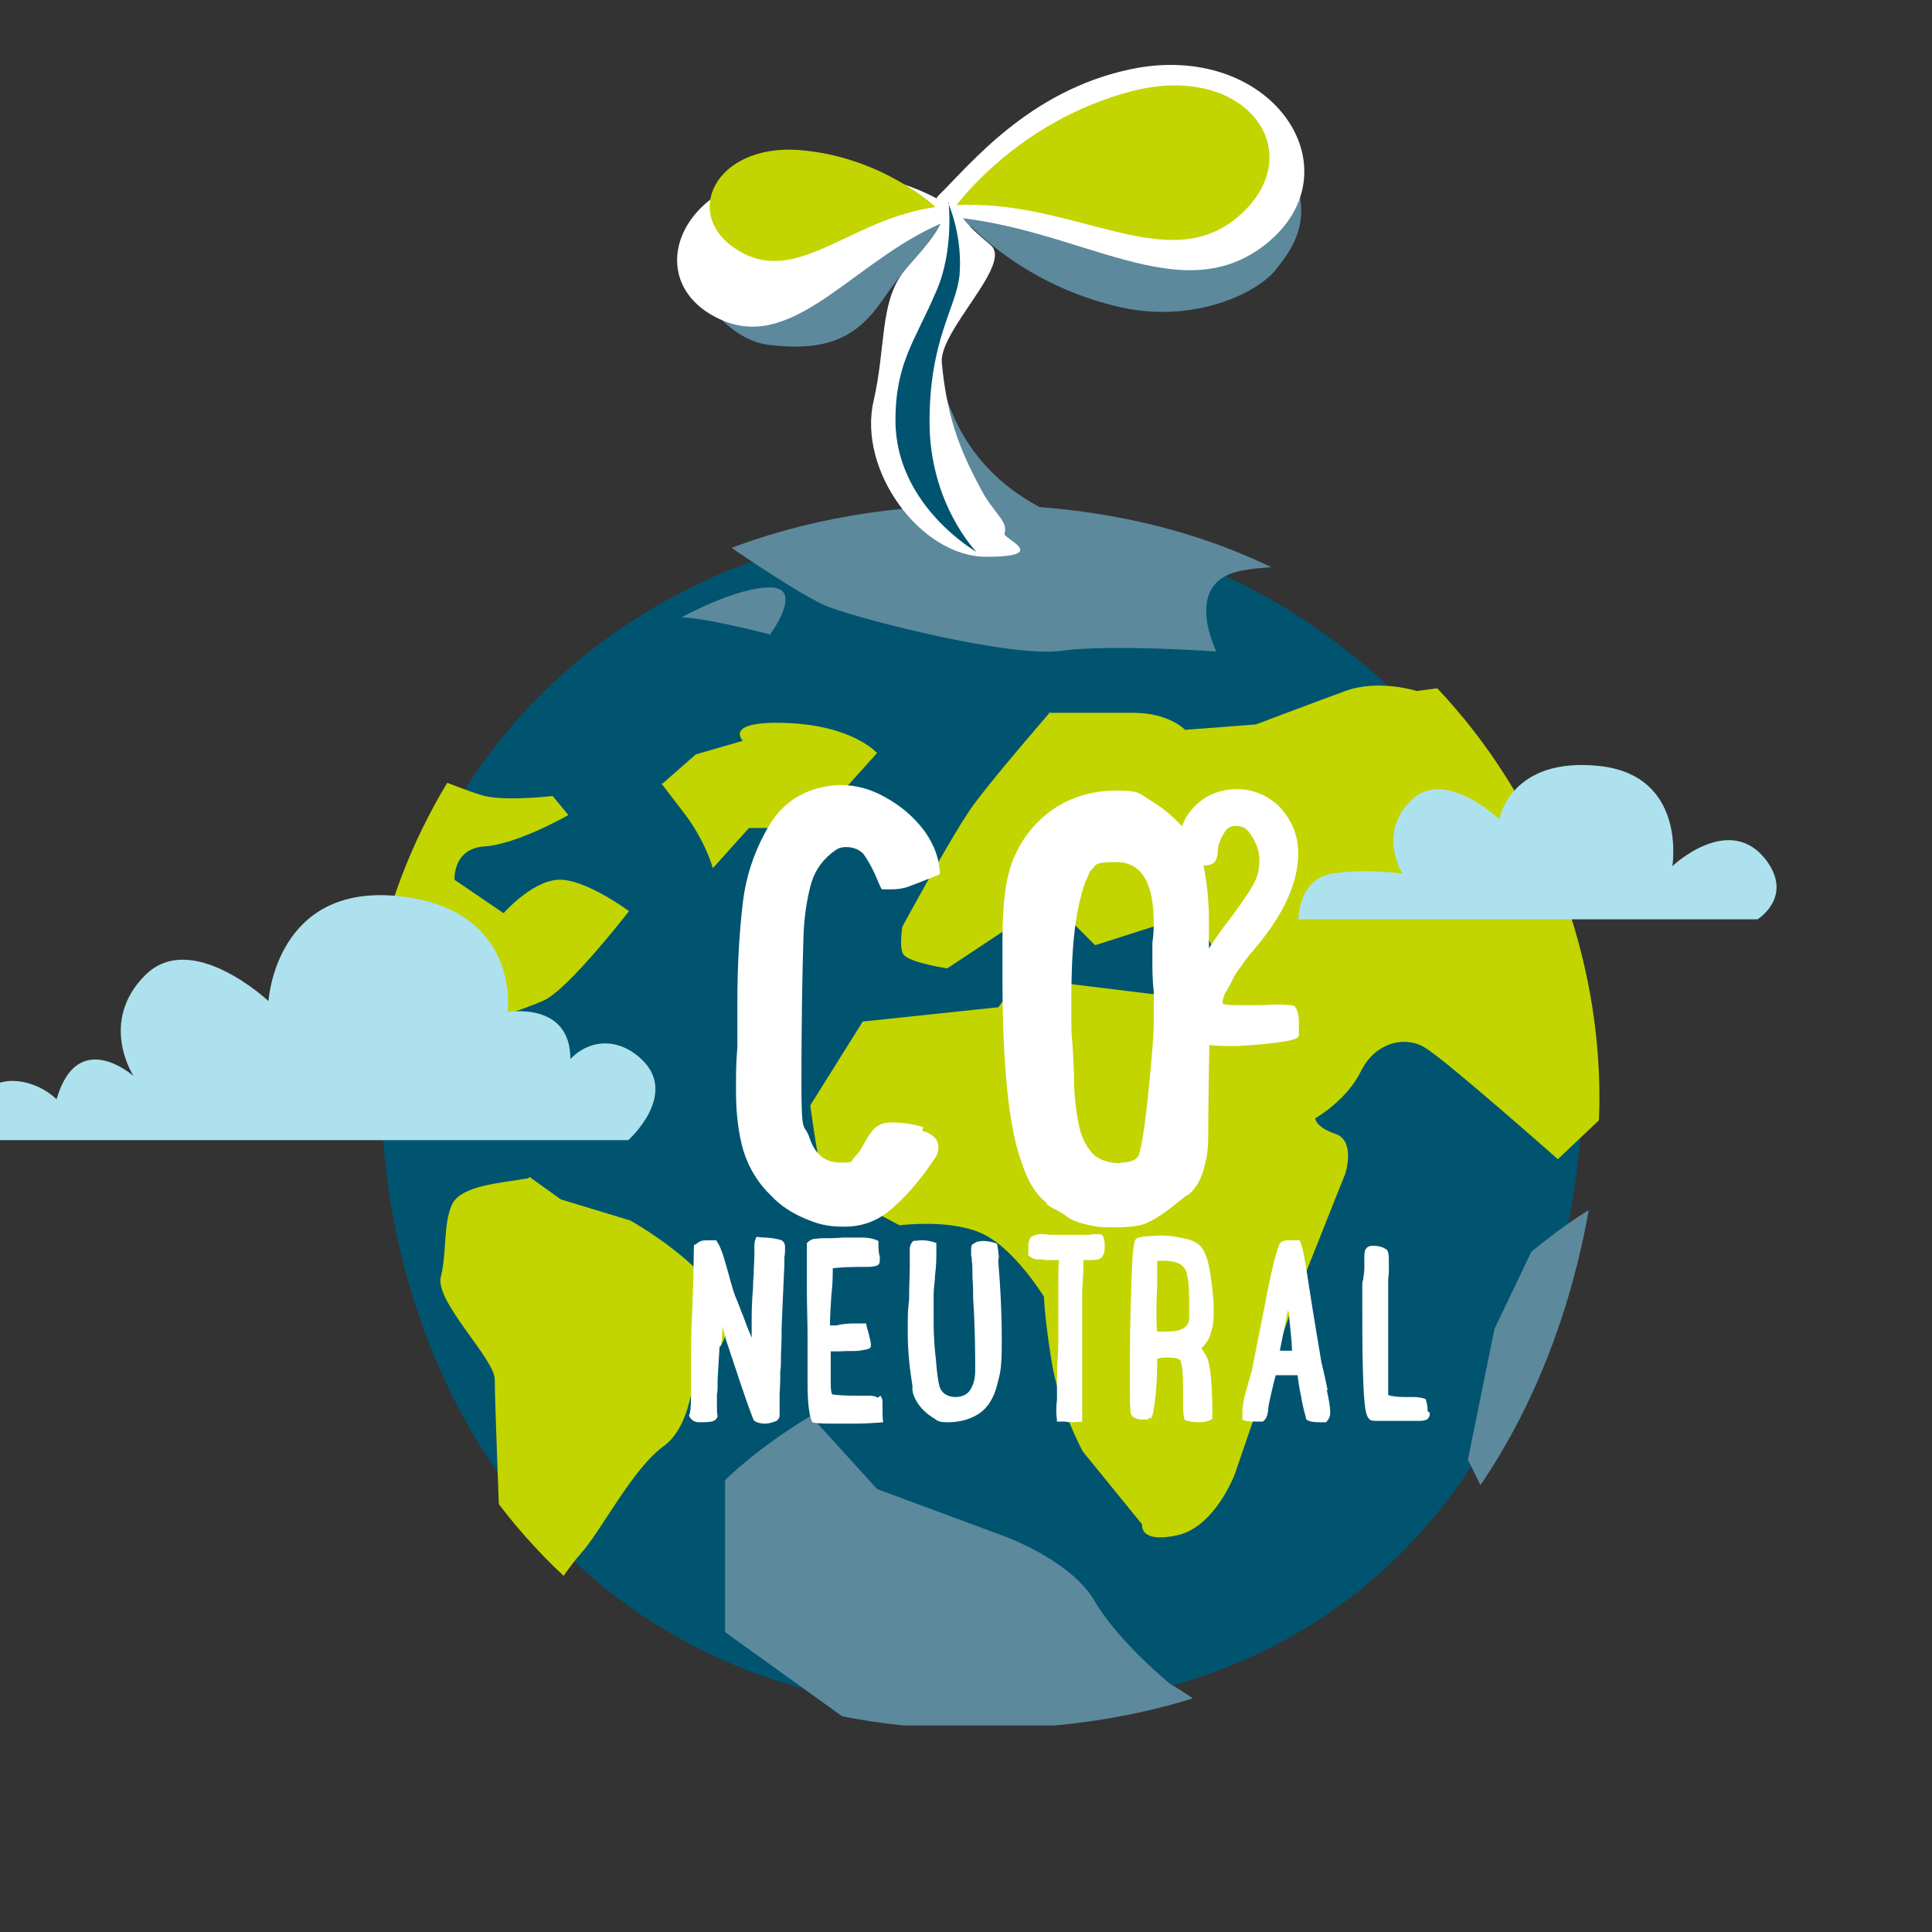
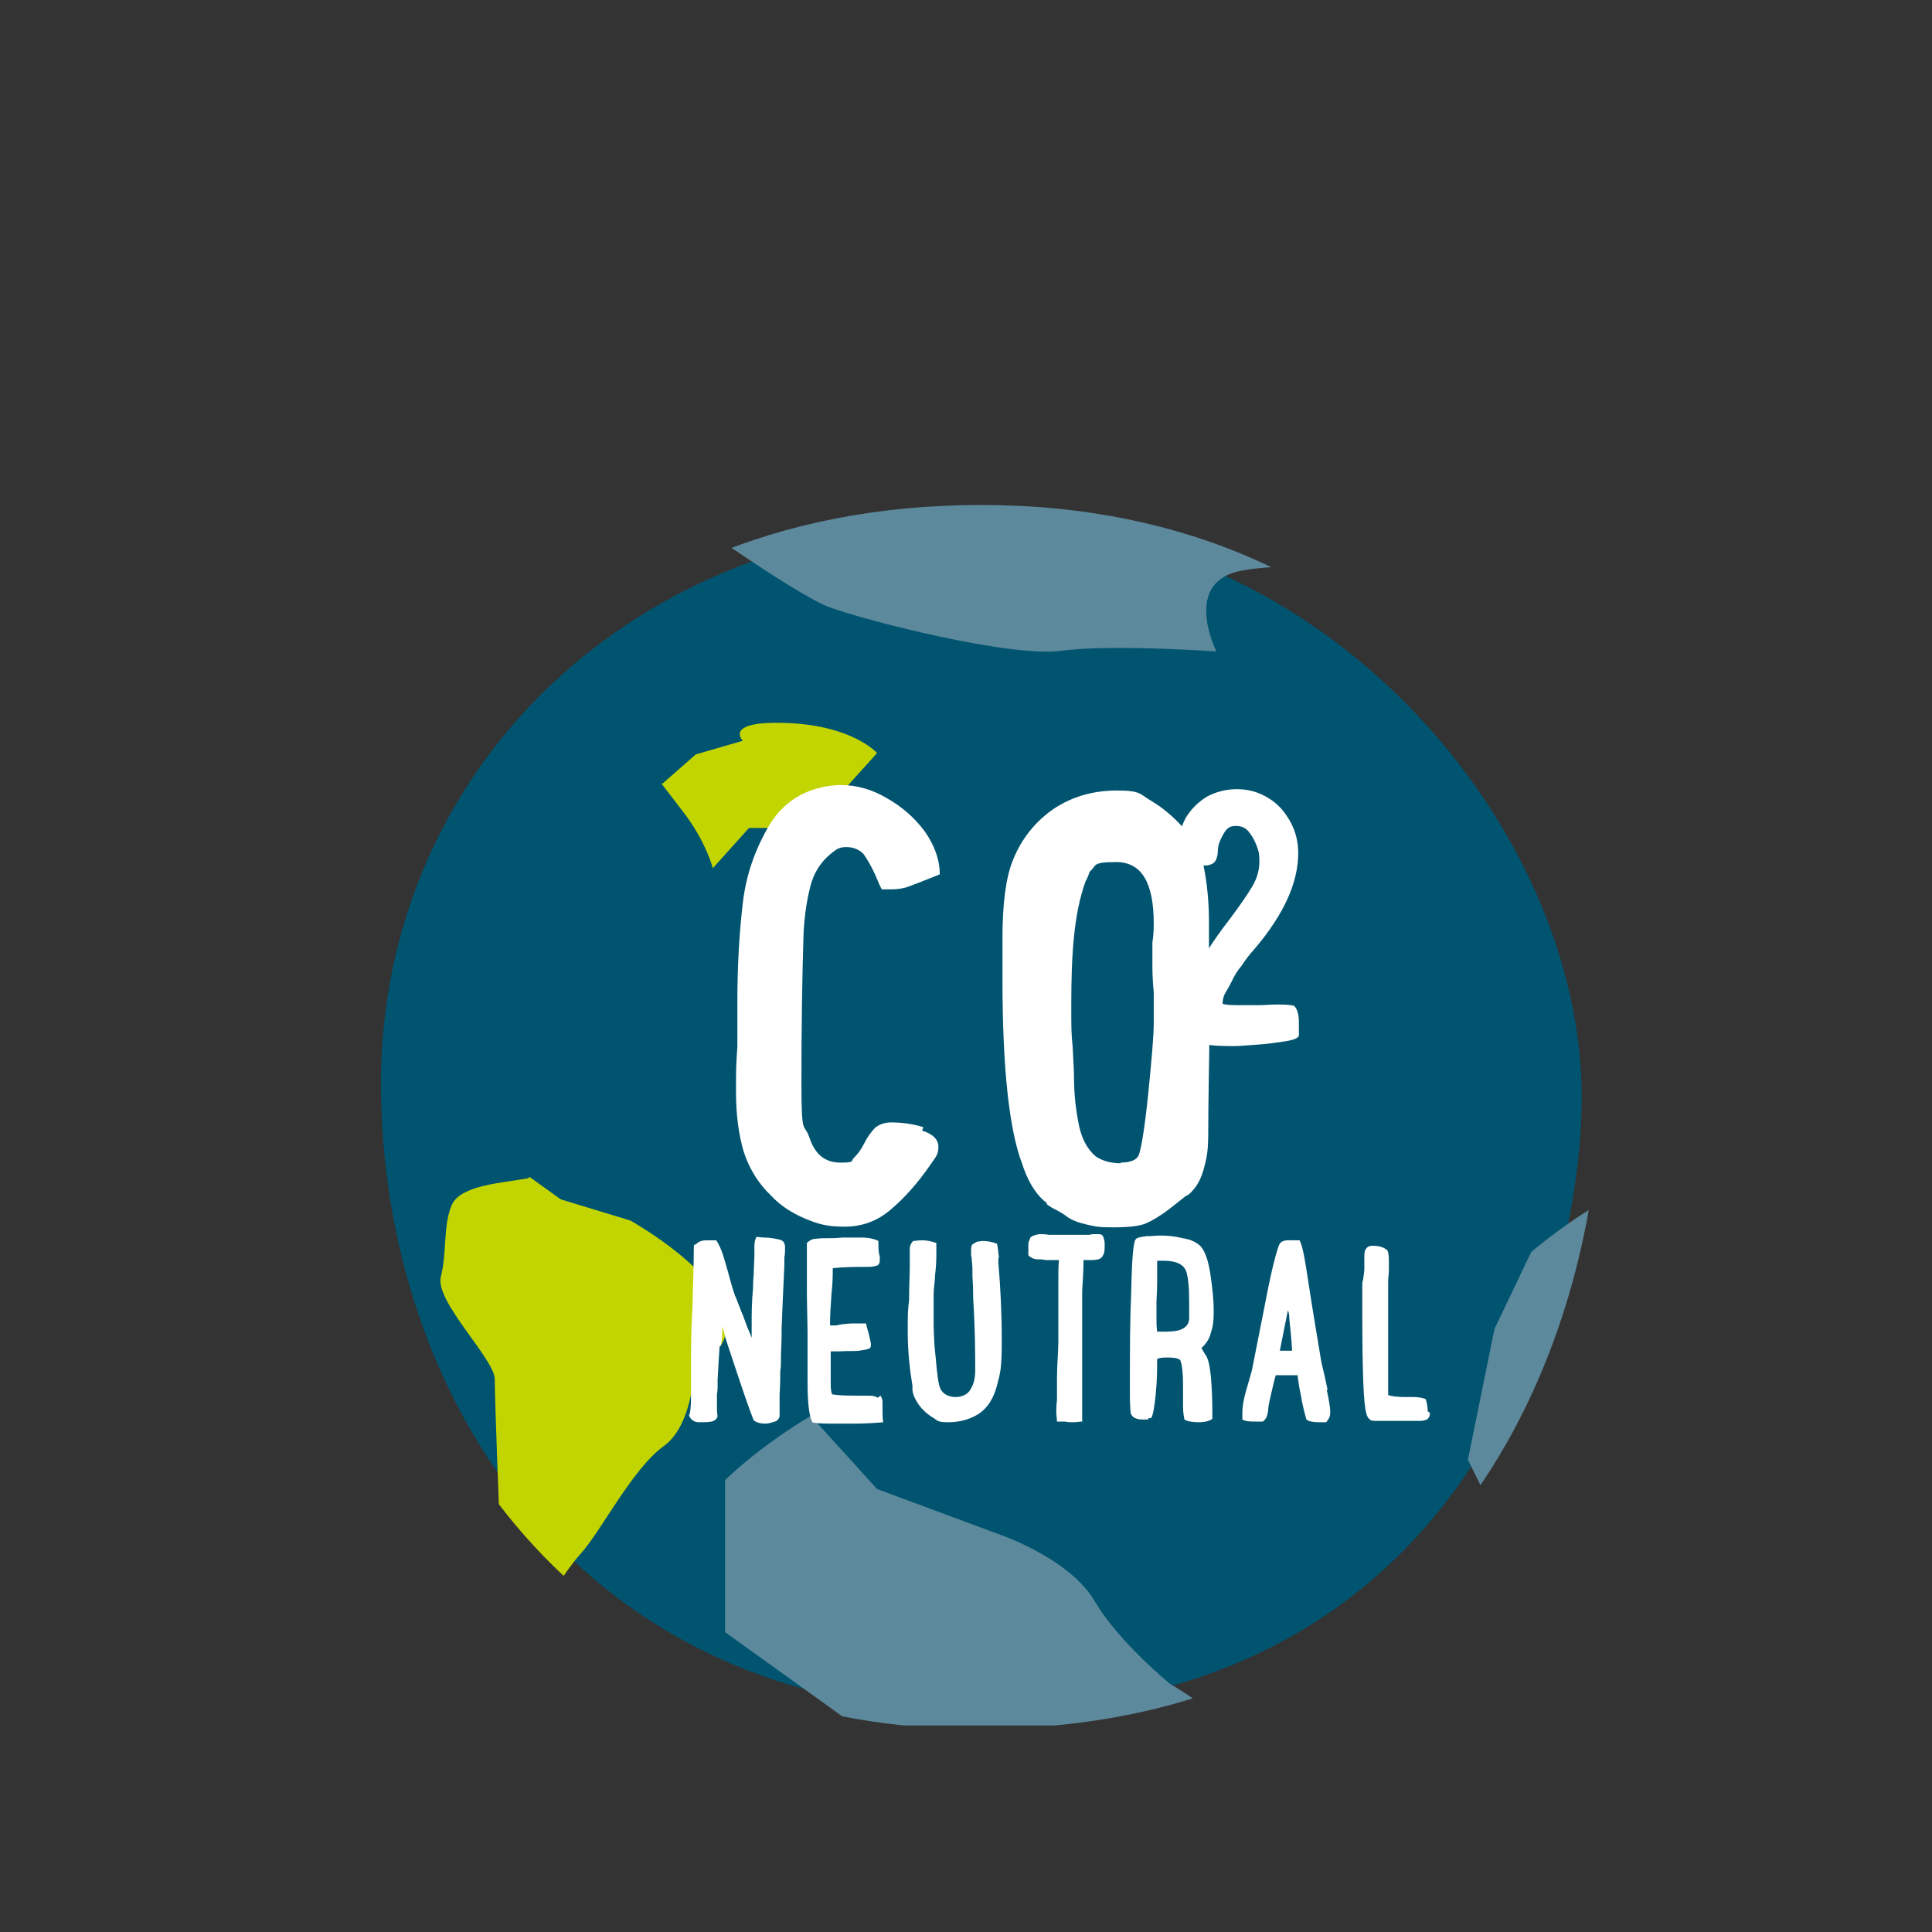
<svg xmlns="http://www.w3.org/2000/svg" id="Layer_1" version="1.1" viewBox="0 0 283.5 283.5">
  <rect x="0" y="0" width="283.5" height="283.5" fill="#333333" stroke="none" />
  <defs>
    <style>
      .st0 {
        fill: none;
      }

      .st1 {
        fill: #005470;
      }

      .st2 {
        fill: #5d899c;
      }

      .st3 {
        fill: #ade1ee;
      }

      .st4 {
        isolation: isolate;
      }

      .st5 {
        clip-path: url(#clippath-1);
      }

      .st6 {
        clip-path: url(#clippath-2);
      }

      .st7 {
        fill: #fff;
      }

      .st8 {
        fill: #c2d500;
      }

      .st9 {
        clip-path: url(#clippath);
      }
    </style>
    <clipPath id="clippath">
      <rect class="st0" x="13.8" y="9.5" width="292.8" height="244.2" />
    </clipPath>
    <clipPath id="clippath-1">
      <path class="st0" d="M53.3,158.9c0,44.3,26.5,89,79.4,94.3h22c67.5-6.3,80-68.6,80-92.2,0-40.2-29.6-86.9-90.7-86.9s-90.7,44.7-90.7,84.8h0Z" />
    </clipPath>
    <clipPath id="clippath-2">
-       <rect class="st0" x="-6.4" y="9.5" width="286.1" height="244.2" />
-     </clipPath>
+       </clipPath>
  </defs>
  <g>
    <g class="st9">
      <g>
        <path class="st1" d="M232.1,161c0,24.1-13.4,89.7-88.1,90.1-58.8.3-88.1-46.1-88.1-92.1s37-82.4,88.1-82.4,88.1,45.3,88.1,84.4" />
        <path class="st8" d="M97.2,115l4.9-4.3,6.9-2s-3-3,6.6-2.6,13.1,4.4,13.1,4.4l-9.9,11h-8.9l-5.3,5.9s-1-3.9-4.3-8.2l-3.3-4.3h0Z" />
-         <path class="st2" d="M100,90.6c3.4,0,13,2.5,13,2.5,0,0,5.1-6.9,0-6.9s-13,4.4-13,4.4" />
      </g>
    </g>
    <g class="st5">
      <g>
-         <path class="st8" d="M154.1,104.5s-9.3,10.7-11.8,14.4c-2.9,4.2-9.9,17.1-9.9,17.1,0,0-.5,3.3.2,4.1,1,1.2,6.4,2,6.4,2l15.1-10,6.6,6.6,14.4-4.6s3.9,6.1,3.9,7.6-3.9,4.9-3.9,4.9l-25.4-3.1-3.2,4.3-19.9,2.1-7.7,12.3s1.5,11.3,2.3,11.8c.8.5,10.8,5.8,10.8,5.8,0,0,7.6-1,12.3,1.3s8.9,9.2,8.9,9.2c0,0,0,2.5,1.1,9.4s4.6,13.3,4.6,13.3l8.7,10.7s-.5,2.8,5.1,1.6,8.5-9,8.5-9c0,0,8.9-26.1,9.2-26.6s6.7-16.8,6.9-17.2,1.6-5.1-1.3-6.1c-3-1-3-2.3-3-2.3,0,0,4.6-2.6,6.7-6.9,2.1-4.3,6.6-5.3,9.5-3.4,3,1.8,19.4,16.3,19.4,16.3l9.4-8.9-3.9-55.2-18.6-5.6-7.6,1s-5.6-1.8-10.5,0-13.1,4.9-13.1,4.9l-10.4.8s-2.3-2.5-7.6-2.5h-12.5Z" />
-         <path class="st8" d="M49.9,154.4s7.2-1,9.5,0,4.6,3.3,5.6,4.3c1,1,.7-4.6,2.6-6.6,2-2,8.5-3.6,12.2-5.3,3.6-1.6,12.5-13.1,12.5-13.1,0,0-6.6-4.9-10.5-4.6-3.9.3-7.9,4.9-7.9,4.9l-7.2-4.9s-.3-4.6,4.4-4.9c4.8-.3,12.3-4.6,12.3-4.6l-2.3-2.8s-6.6.8-10,0c-3.4-.8-23.5-9.3-23.5-9.3l2.3,47h0Z" />
        <path class="st8" d="M77.5,172.9c-3.9.7-9.9,1-11.2,3.9-1.3,3-.7,6.9-1.6,10.5-1,3.6,7.9,12.1,7.9,15.1s.7,21,.7,21l4.3,16.1s4.6-8.2,7.6-11.5,7.6-12.5,12.2-15.8c4.6-3.3,4.6-12.8,4.6-12.8,0,0,5.9-.3,4.3-6.9-1.6-6.6-13.8-13.4-13.8-13.4l-10.2-3.1-4.6-3.3h0Z" />
        <path class="st2" d="M97.2,73.3s19.1,13.8,24.5,15.8,26.6,7.4,34,6.4c7.4-1,22.8.1,22.8.1,0,0-4.6-9.1,2.3-11.5,6.9-2.4,38.4,0,38.4,0l-71-19.2-51.1,8.4h0Z" />
        <path class="st2" d="M118.9,207.8c-8.1,4.9-12.5,9.4-12.5,9.4v22.3l22.4,16.1s39.3,7.4,40.7,6.4c1.5-1,8.7-6.9,9-8.9.3-2-6.8-6-6.8-6,0,0-7.6-6.2-11.1-12.2-3.5-6-13.3-9.5-13.3-9.5l-18.6-6.9-9.8-10.8h0Z" />
        <path class="st2" d="M236,176c-4.9,2.3-11.3,7.7-11.3,7.7l-5.4,11.3-3.9,19.2,3.9,7.9,22.4-43.7-5.6-2.5h0Z" />
      </g>
    </g>
    <g class="st6">
      <g>
        <path class="st3" d="M190.4,134.9h67.5s5.2-3.2,1.4-8.5c-5.4-7.4-13.9.7-13.9.7,0,0,2.2-13.3-10.7-14.7-13.1-1.4-14.7,7.8-14.7,7.8,0,0-8.1-7.7-13-2.7-4.9,4.9-1.2,10.7-1.2,10.7,0,0-5.4-.8-10.4,0-4.9.8-4.9,6.8-4.9,6.8" />
-         <path class="st3" d="M-1.7,167.3h93.9s7.5-6.7,1.9-11.9c-3.3-3.1-7.5-3-10.4,0,0-8.5-9.2-6.9-9.2-6.9,0,0,2-15.1-16-17-18.1-1.9-19.1,15.4-19.1,15.4,0,0-11.3-10.6-18.1-3.8-6.9,6.9-1.7,14.8-1.7,14.8,0,0-8.2-7.3-11.3,3.4-3.7-3.5-9.9-3.7-10.7.1-.8,3.3.8,5.9.8,5.9" />
        <path class="st2" d="M159,18.5c-7.4,2.8-19.2,11.8-19.2,11.8,0,0-8.4-2.2-14.6-1.5-6.2.7-23.3,12.8-23.3,12.8,0,0,4.2,8.2,10.9,9,8.9,1.1,13.1-1.3,16.8-6.7,9.9-14.2,5.4-1,5.4-1,0,0,4,34.9,4.7,35,.6,0,23.5,0,23.5,0,0,0-23.4-2.4-25.8-26.8-1.3-12.7,5.1-17.9,5.1-17.9,0,0,8,8.8,22,11.9,10.9,2.4,20-2.2,22.6-5.4,3.2-4,8.6-10.7-4.7-24.4-5.7-5.9-23.2,3.3-23.2,3.3" />
        <path class="st7" d="M138.4,30.3c.9,2.7-4.1,7.4-5.9,9.7-3.4,4.5-2.5,10.9-4.3,18.8-2.4,10.2,6.9,22.9,16.5,22.9s2.4-2.7,2.7-3.4c.6-1.8-1.6-3-3.4-6.4-2.6-4.9-5-9.8-5.8-18.7-.4-4.7,10.4-14.4,7.2-17.2-1.6-1.4-3.3-2.7-4.7-4.8-.9-1.5-2.6-2.1-2.2-.9" />
        <path class="st7" d="M137.4,29.2c1.2.6,3.2,2.7,1.9,3.1-13.4,5.1-22.4,19.4-33.3,14.7-11.7-5-7.3-19.6,8.2-21.6,10.8-1.4,18.9,1.4,23.2,3.7" />
        <path class="st7" d="M137.8,28.6c-1.2,1.1-.4,3.1,1.2,3.2,19.6,1.5,34.3,14.1,46.9,3.9,13.4-10.9.6-30-20.2-25.5-14.8,3.2-23.3,13.9-27.9,18.4" />
        <path class="st8" d="M137.2,30.4c-12.4,1.7-20.2,11.6-28.8,6.4-8.5-5.1-3.6-15.6,8.7-14.8,12.2.9,20.1,8.3,20.1,8.3" />
        <path class="st8" d="M140.3,30.1c17.6-.9,31.1,10.8,41.6,1.5,10.5-9.3.9-22.6-15.9-18.2-16.8,4.4-25.7,16.8-25.7,16.8" />
        <path class="st1" d="M139.2,29.7s.8,7.1-1.8,13c-3.1,7.3-6,10.5-6,19,0,12.5,11.9,19.3,11.9,19.3,0,0-6.9-7-6.9-19.1s3.9-16.7,4.4-21.5c.5-5.9-1.7-10.7-1.7-10.7" />
      </g>
    </g>
  </g>
  <g>
    <g class="st4">
      <g class="st4">
        <path class="st7" d="M135.3,165.9c1.6.5,2.4,1.3,2.4,2.4s-.4,1.5-1.1,2.5c-1.9,2.8-3.9,5-5.9,6.7-2,1.7-4.2,2.5-6.8,2.5s-3.9-.4-5.8-1.2c-1.9-.8-3.6-1.9-4.9-3.3-2-1.9-3.3-4.1-4.1-6.6-.7-2.4-1.1-5.3-1.1-8.7s0-3.7.2-6.6v-6.6c0-5.4.3-10.3.8-14.5.5-4.3,1.9-8.1,4-11.6,2.2-3.5,5.5-5.4,9.9-5.7h.6c2.1,0,4.4.6,6.6,1.9,2.3,1.3,4.1,2.9,5.6,4.9,1.4,2,2.2,4.1,2.2,6.3l-1.5.6c-1.2.5-2.3.9-3.1,1.2-.8.3-1.7.4-2.5.4s-1.1,0-1.4,0c-.2-.3-.5-1-1-2.2-.6-1.3-1.2-2.3-1.7-3-.6-.6-1.4-1-2.5-1s-1.4.3-2.2.9c-1.6,1.3-2.6,2.9-3.1,4.9-.5,2-.9,4.4-1,7.3-.2,6.4-.3,13.7-.3,21.7s.4,5.5,1.2,7.9c.8,2.4,2.3,3.6,4.5,3.6s1.5-.2,2-.7c.5-.5,1-1.1,1.5-2.1.5-1,1.1-1.8,1.6-2.3.6-.5,1.4-.8,2.4-.8,1.5,0,3.1.2,4.7.7Z" />
        <path class="st7" d="M177.5,150.5c-.1,6.8-.2,11.8-.2,15.2s-.2,4-.6,5.6c-.4,1.6-1.1,3-2.3,4h0l-.4.2-2.4,1.9c-1.3,1-2.5,1.7-3.4,2.1-.9.4-2.5.6-4.8.6s-2.5-.1-3.9-.4c-1.3-.3-2.4-.7-3.1-1.3-.4-.3-.8-.5-1.3-.8h0c-.6-.3-1.2-.6-1.6-1h.2c-1.4-1-2.6-2.7-3.5-5.2h0c0,0-.2-.6-.2-.6-1.9-4.9-2.9-14-2.9-27.1v-6c0-5.1.5-8.9,1.5-11.4,1.3-3.3,3.4-5.8,6-7.6,2.7-1.8,5.8-2.7,9.3-2.7s3.3.5,5,1.5c1.7,1,3.2,2.3,4.5,3.7h0c1.6,1.4,2.7,3.4,3.2,5.8.5,2.4.8,5.2.8,8.2v15.2ZM164.4,170.6c1.5,0,2.4-.4,2.7-1.1.4-1.1.9-4.2,1.4-9.1.5-5,.8-8.4.8-10.3v-4.5c-.2-1.9-.2-3.4-.2-4.4v-2.9c.1-.6.2-1.5.2-2.8,0-6-1.8-9-5.5-9s-2.8.5-3.9,1.4c-.2.6-.4,1.1-.6,1.4h0c-.9,2.5-1.4,5.2-1.7,8.1-.3,2.9-.4,6.2-.4,10s0,4.1.2,6.2c.1,2,.2,3.5.2,4.5,0,2.6.3,4.9.7,6.9.4,2,1.2,3.6,2.5,4.7h0c.9.6,2.1,1,3.7,1Z" />
      </g>
    </g>
    <g class="st4">
      <g class="st4">
        <path class="st7" d="M174.8,144.2c.6-1.7,1.4-3.3,2.3-4.6.9-1.4,2-3,3.4-4.8,1.5-2,2.6-3.6,3.3-4.8.7-1.2,1-2.4,1-3.6s-.1-1.5-.4-2.3c-.3-.8-.7-1.5-1.2-2.1-.5-.6-1.1-.8-1.9-.8s-1.2.3-1.6.9c-.4.6-.7,1.3-.9,1.9,0,.3-.1.6-.1.9,0,.7-.2,1.2-.4,1.5-.2.3-.6.5-1.2.6-.3,0-.8,0-1.4,0s-1.4,0-1.8-.2c-.4-.1-.6-.3-.8-.7-.2-.3-.2-.9-.2-1.7,0-1.6.4-3.1,1.1-4.4.8-1.3,1.8-2.3,3.1-3.1,1.3-.7,2.8-1.1,4.4-1.1s3.2.4,4.6,1.3c1.4.8,2.4,2,3.2,3.4.8,1.4,1.2,3,1.2,4.7,0,4.3-2.1,8.9-6.2,13.8h0c-.9,1-1.6,1.9-2.1,2.7-.6.7-1.1,1.5-1.5,2.4h0c-.4.8-.8,1.4-1,1.8-.2.4-.3.9-.3,1.4.7.2,1.6.2,2.7.2s1.1,0,1.5,0c.4,0,.8,0,1.1,0,.9,0,1.8-.1,2.6-.1s1.9,0,2.6.2c.5.5.7,1.3.7,2.5s0,.5,0,.8c0,.3,0,.6,0,1,0,.4-.7.7-2,.9-1.3.2-2.7.4-4.2.5s-2.6.2-3.2.2c-1.5,0-3.1,0-4.6-.3-1.6-.2-2.4-.6-2.5-1.3-.1-.6-.2-1.4-.2-2.3,0-1.9.3-3.8,1-5.5Z" />
      </g>
    </g>
    <g class="st4">
      <g class="st4">
        <path class="st7" d="M105.6,197.5c-.1,1.4-.2,3.1-.3,5v1c0,.2,0,.6-.1,1.1,0,.8,0,1.3,0,1.7,0,.5,0,1,.1,1.5-.1.4-.4.7-.9.8s-1.1.1-1.8.1-1.2-.3-1.5-1c.2-.3.3-1.3.3-3,0-1.7,0-3.2,0-4.6,0-2.2,0-4.9.2-8.1.1-3.6.2-6.3.2-8.1s.1-1.1.3-1.3c.2-.2.5-.4.8-.5s.7-.1,1.2-.1h1c.2.3.5.8.8,1.6.3.8.6,1.9,1,3.3.5,1.9.9,3.2,1.2,3.8l.7,1.8c.4.9.6,1.6.8,2.1h0c.1.3.4.9.7,1.7,0-.5,0-.9,0-1.2v-1.2c0-1.1,0-2.7.2-4.9,0-.3,0-1,.1-2,0-1,.1-2,.1-2.8s0-.4,0-.7c0-.3,0-.5,0-.7,0-.5.1-.9.3-1.3.3,0,.7.1,1.2.1.9,0,1.7.2,2.2.3s.8.5.8,1.1,0,1-.1,1.5c0,.4,0,.8,0,1.1-.2,4-.3,7-.4,9.1,0,.9,0,2.2-.1,4,0,1.2,0,2-.1,2.5,0,.8,0,1.9-.1,3.4v1.7c0,.5,0,1,0,1.4,0,.4-.3.8-.7.9s-.8.3-1.4.3c-.8,0-1.4-.2-1.7-.5-.1-.2-.8-2-2-5.6-1.2-3.6-1.9-5.7-2.1-6.3l-.5-1.9c0,.6,0,1.6-.2,2.9Z" />
        <path class="st7" d="M129.2,204.8c.2.3.3.6.3.9,0,.3,0,.7,0,1.2s0,1.2.1,1.8c-1.2.1-2.6.2-4.2.2s-2,0-3.6,0c-1.6,0-2.4-.1-2.6-.2-.5-1-.7-3-.7-5.9s0-3.7,0-6.7c0-2.3-.1-4.5-.1-6.7v-7c.3-.3.6-.5,1-.6.3,0,.8-.1,1.3-.1,1,0,1.9,0,2.9-.1,1.3,0,2.3,0,2.9,0,1,0,1.8.2,2.4.5,0,.2,0,.4,0,.7,0,.8.1,1.3.2,1.6,0,.2,0,.4,0,.5,0,.4-.1.7-.4.8-.3.1-.7.2-1.2.2-1.8,0-3.6,0-5.3.2,0,.9,0,2.2-.2,3.9-.1,1.7-.2,3-.2,3.9s0,.5,0,.6h.9c1.2-.3,2.2-.3,3-.3s.6,0,.8,0c.2,0,.4,0,.6,0,0,.3.2.8.4,1.6.2.8.3,1.3.3,1.5s0,.5-.3.6c-.2.1-.7.2-1.4.3s-1.7,0-2.9.1c-.7,0-1.1,0-1.3,0v.4c0,.4,0,.7,0,1,0,.3,0,.5,0,.7,0,.1,0,.3,0,.5,0,.2,0,.5,0,.8s0,.6,0,1.2c0,.6,0,1.2.2,1.7,1.1.2,2.6.2,4.4.2h1.1c.5,0,.9.1,1.2.3Z" />
        <path class="st7" d="M146.5,184.5c0,.4,0,.6,0,.8.3,3.5.5,7.3.5,11.4s-.2,4.7-.7,6.6-1.4,3.4-2.9,4.3h0c-1.2.7-2.6,1.1-4.3,1.1s-1.5-.3-2.4-.8c-.9-.6-1.6-1.3-2.1-2.1-.5-.8-.8-1.6-.7-2.4-.4-2.4-.7-5.1-.7-7.9s0-3,.2-4.8c0-2.1.1-3.7.1-4.8v-1.6c0-.1,0-.3,0-.5,0-.2,0-.4,0-.5,0-.5.2-.9.5-1.2.3,0,.7-.1,1.3-.1s1.3.1,2.1.4c0,.6,0,1.1,0,1.4,0,.7,0,1.9-.2,3.4,0,.9-.2,1.8-.2,2.7,0,1.4,0,2.5,0,3.3,0,1.5,0,3.5.3,6,.2,2.4.4,4,.7,4.6.2.4.5.7.9.9.4.2.8.3,1.3.3,1,0,1.8-.4,2.2-1.1.5-.8.7-1.7.7-2.8,0-2.4,0-5.9-.3-10.6,0-.7,0-1.7-.1-3.1,0-1,0-1.8-.1-2.4,0-.2,0-.5-.1-.8,0-.3,0-.5,0-.7,0-.4,0-.7.2-.9.3-.2.5-.3.7-.4.2,0,.5-.1.8-.1.6,0,1.3.1,2.1.4.1.4.2,1.2.3,2.2Z" />
        <path class="st7" d="M152.8,184.8c-.2,0-.3,0-.5,0-.5,0-1-.2-1.4-.6,0,0,0-.2,0-.4s0-.4,0-.5c0-.2,0-.4,0-.5,0-.3,0-.6.2-.9,0-.3.3-.5.6-.6h0c.3-.1.6-.2.9-.2.4,0,.9,0,1.3.1.6,0,1,0,1.3,0h2c.4,0,1.1,0,2,0s.6,0,1.1-.1c.1,0,.3,0,.4,0s.4,0,.6,0,.5.1.6.4c.1.3.2.6.2,1,0,.8,0,1.3-.2,1.6-.1.3-.3.5-.5.6s-.6.2-1.2.2h-1.2c0,1.4-.1,2.9-.2,4.5,0,1.6,0,2.7,0,3.4,0,.9,0,2.2,0,3.9,0,.4,0,.9,0,1.6,0,1.1,0,1.9,0,2.4v1.2c0,.3,0,.7,0,1.2s0,.9,0,1.6v.8s0,1,0,1c0,.5,0,1.2,0,2.1-.4,0-.8.1-1.3.1s-.8,0-1.2-.1c-.6,0-1,0-1.2,0,0-.5-.1-.9-.1-1.4s0-1.1.1-1.7c0-.7,0-1.3,0-1.6v-1.6c0-2.1.2-3.9.2-5.5v-1.8c0-.2,0-.5,0-.8,0-1.1,0-2.2,0-3.4,0-.4,0-.9,0-1.4,0-.6,0-1.3,0-2s0-1.7.1-2.5h-1.4c-.2,0-.3,0-.5,0Z" />
        <path class="st7" d="M168.5,208.3c-.2,0-.3,0-.5-.1h.2c0,.1-.2.1-.2.1-.6,0-1,0-1.4-.2-.3-.1-.6-.4-.7-.8h0c0-.3-.1-1-.1-2.2v-3.2c0-3.7,0-7.9.2-12.6.1-4.7.3-7.2.7-7.5.2-.2.7-.3,1.5-.4.8,0,1.4-.1,2-.1,1.1,0,2.2.1,3.4.4,1.2.2,2,.6,2.6,1.2.6.7,1.1,2,1.4,4,.3,2,.5,3.8.5,5.4s-.1,2.3-.4,3.2c-.2.9-.7,1.7-1.4,2.3,0,.1.2.3.4.7.2.3.4.6.5.9.4,1,.7,3.7.7,8.2v.6c-.4.3-1.1.5-1.9.5s-1.8-.1-2.2-.4c-.1-.5-.2-1.1-.2-1.9s0-.8,0-1.5v-1.5c0-1.7-.1-3-.4-3.8-.3-.3-.9-.4-1.7-.4s-1.2,0-1.7.2c0,1.4,0,3.1-.2,5.1s-.4,3.2-.7,3.6c-.2,0-.3,0-.4,0ZM169.8,185.2v3c0,1.3-.1,2.3-.1,3v2.1c0,.7,0,1.4.1,2.1h1.4c.9,0,1.7-.1,2.3-.4.6-.3,1-.8,1-1.6h0s0-1.1,0-1.1c0-2.2,0-3.9-.3-5.2-.2-1.4-1.3-2.1-3.5-2.1s-.7,0-.9,0Z" />
        <path class="st7" d="M194.7,204c.3,1.4.5,2.5.5,3.2s-.2,1-.6,1.5h-1c-.9,0-1.5-.1-1.9-.4-.3-1.1-.6-2.2-.8-3.5-.3-1.3-.4-2.3-.5-3-.8,0-1.4,0-1.8,0-.6,0-1.1,0-1.4,0-.1.3-.3,1.1-.6,2.4-.3,1.3-.5,2.2-.5,2.5,0,.4-.1.8-.2,1.1-.1.3-.3.6-.6.8-.2,0-.5,0-.9,0-.9,0-1.6,0-2.1-.3,0-.2,0-.5,0-.9,0-1.2.3-2.6.8-4.2h0c.2-.7.4-1.4.6-2.1l1.8-9.1c.8-4.3,1.5-7.3,2.1-9.1.1-.3.3-.6.5-.7.2-.1.5-.2.8-.2s.4,0,.6,0c.2,0,.4,0,.6,0s.4,0,.6,0c.2.4.4,1,.6,2s.5,2.8.9,5.5c.6,3.9,1.2,7.3,1.7,10.4h0c.3,1.2.6,2.5.9,4ZM188.7,198.2h.9c-.1-2-.3-3.6-.4-4.6,0-.6-.1-1.1-.2-1.3,0,0,0,0,0-.1,0,0,0,0,0,0l-1.2,6c.2,0,.5,0,1,0Z" />
        <path class="st7" d="M209.8,207.3v.2c0,.4-.2.6-.4.8-.3.1-.6.2-1,.2s-.6,0-1.2,0c-.4,0-1.3,0-2.6,0h-2.6c-.4,0-.8,0-1-.2-.2-.2-.4-.4-.5-.9h0c-.4-1.1-.6-6-.6-14.5v-3.2c0-.3,0-.7,0-1,0-.4,0-.6.1-.8.1-.7.2-1.3.2-1.8s0-.6,0-.7v-.8c0-.5,0-1,.2-1.3.2-.3.5-.5,1-.5.9,0,1.7.2,2.2.7.2.5.2,1,.2,1.6s0,.8,0,1.4c0,.5-.1,1-.1,1.4s0,1.2,0,2v2c0,.9,0,1.6,0,2h0c0,2.5,0,4.3,0,5.6s0,1.2,0,2.2c0,1,0,1.7,0,2.2s0,.6,0,.8c.5.2,1.4.3,2.5.3.1,0,.5,0,1.2,0,.7,0,1.3.1,1.8.3.2.6.3,1.2.3,1.8Z" />
      </g>
    </g>
  </g>
</svg>